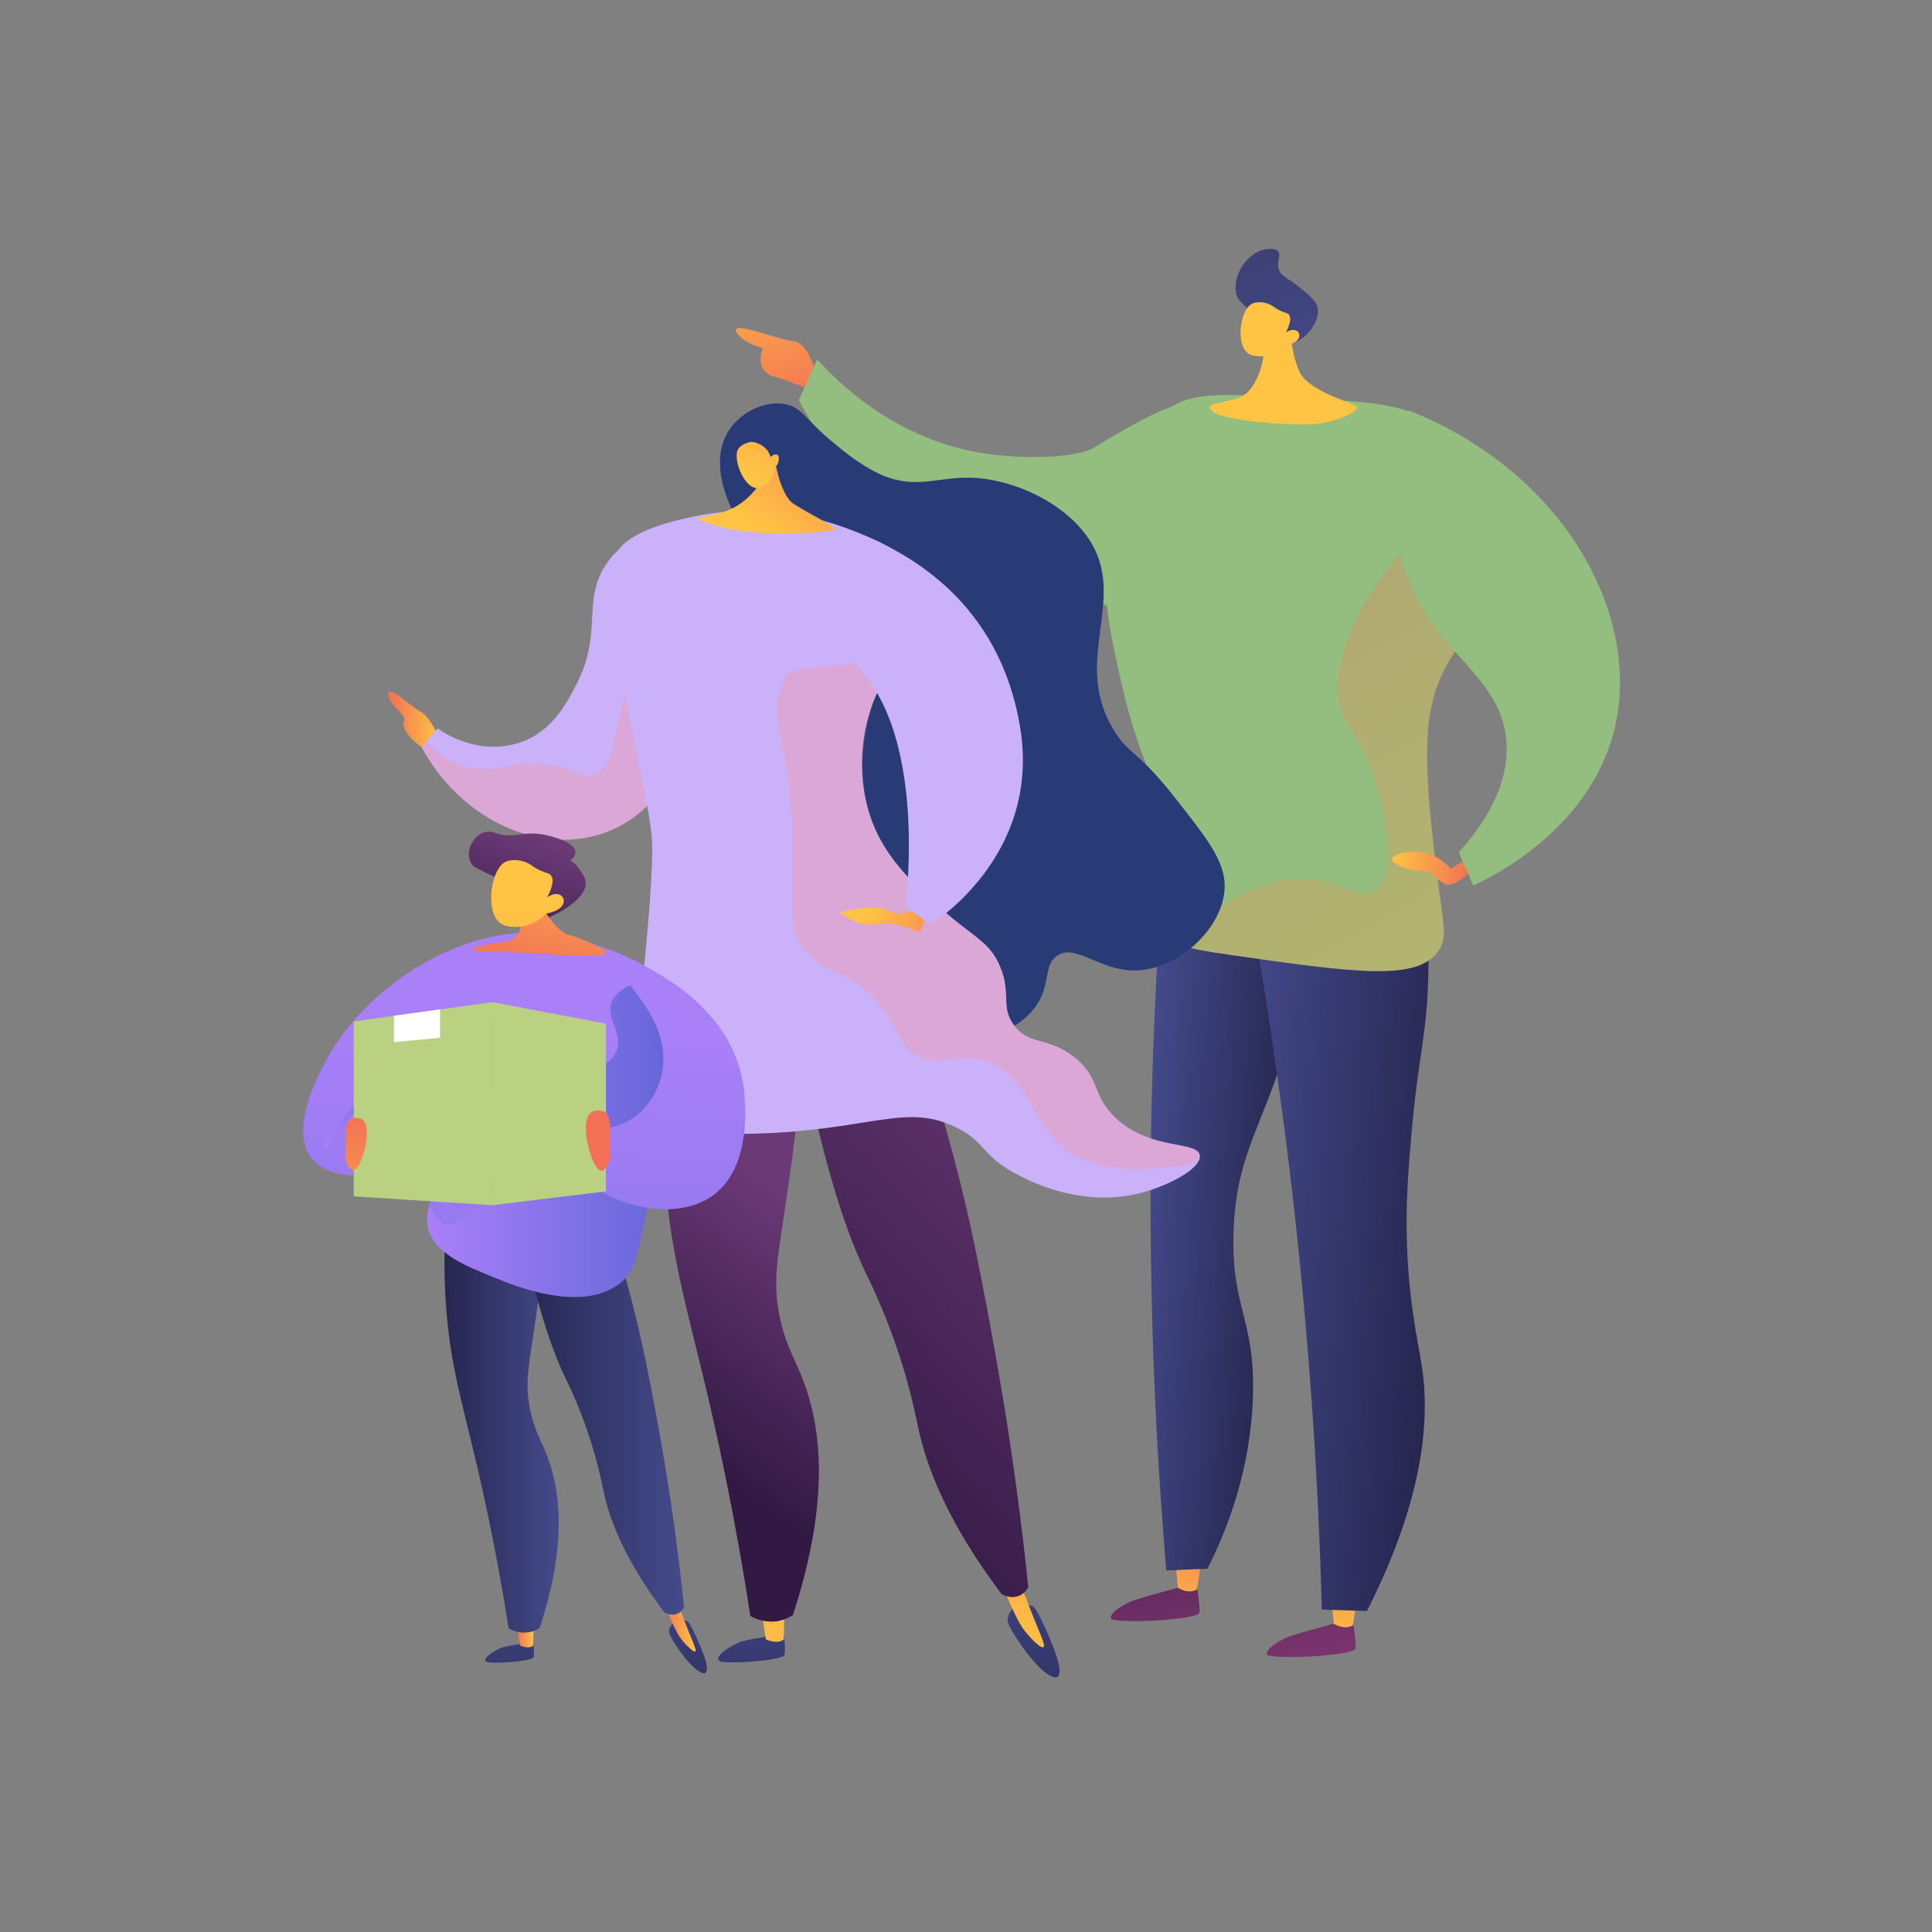
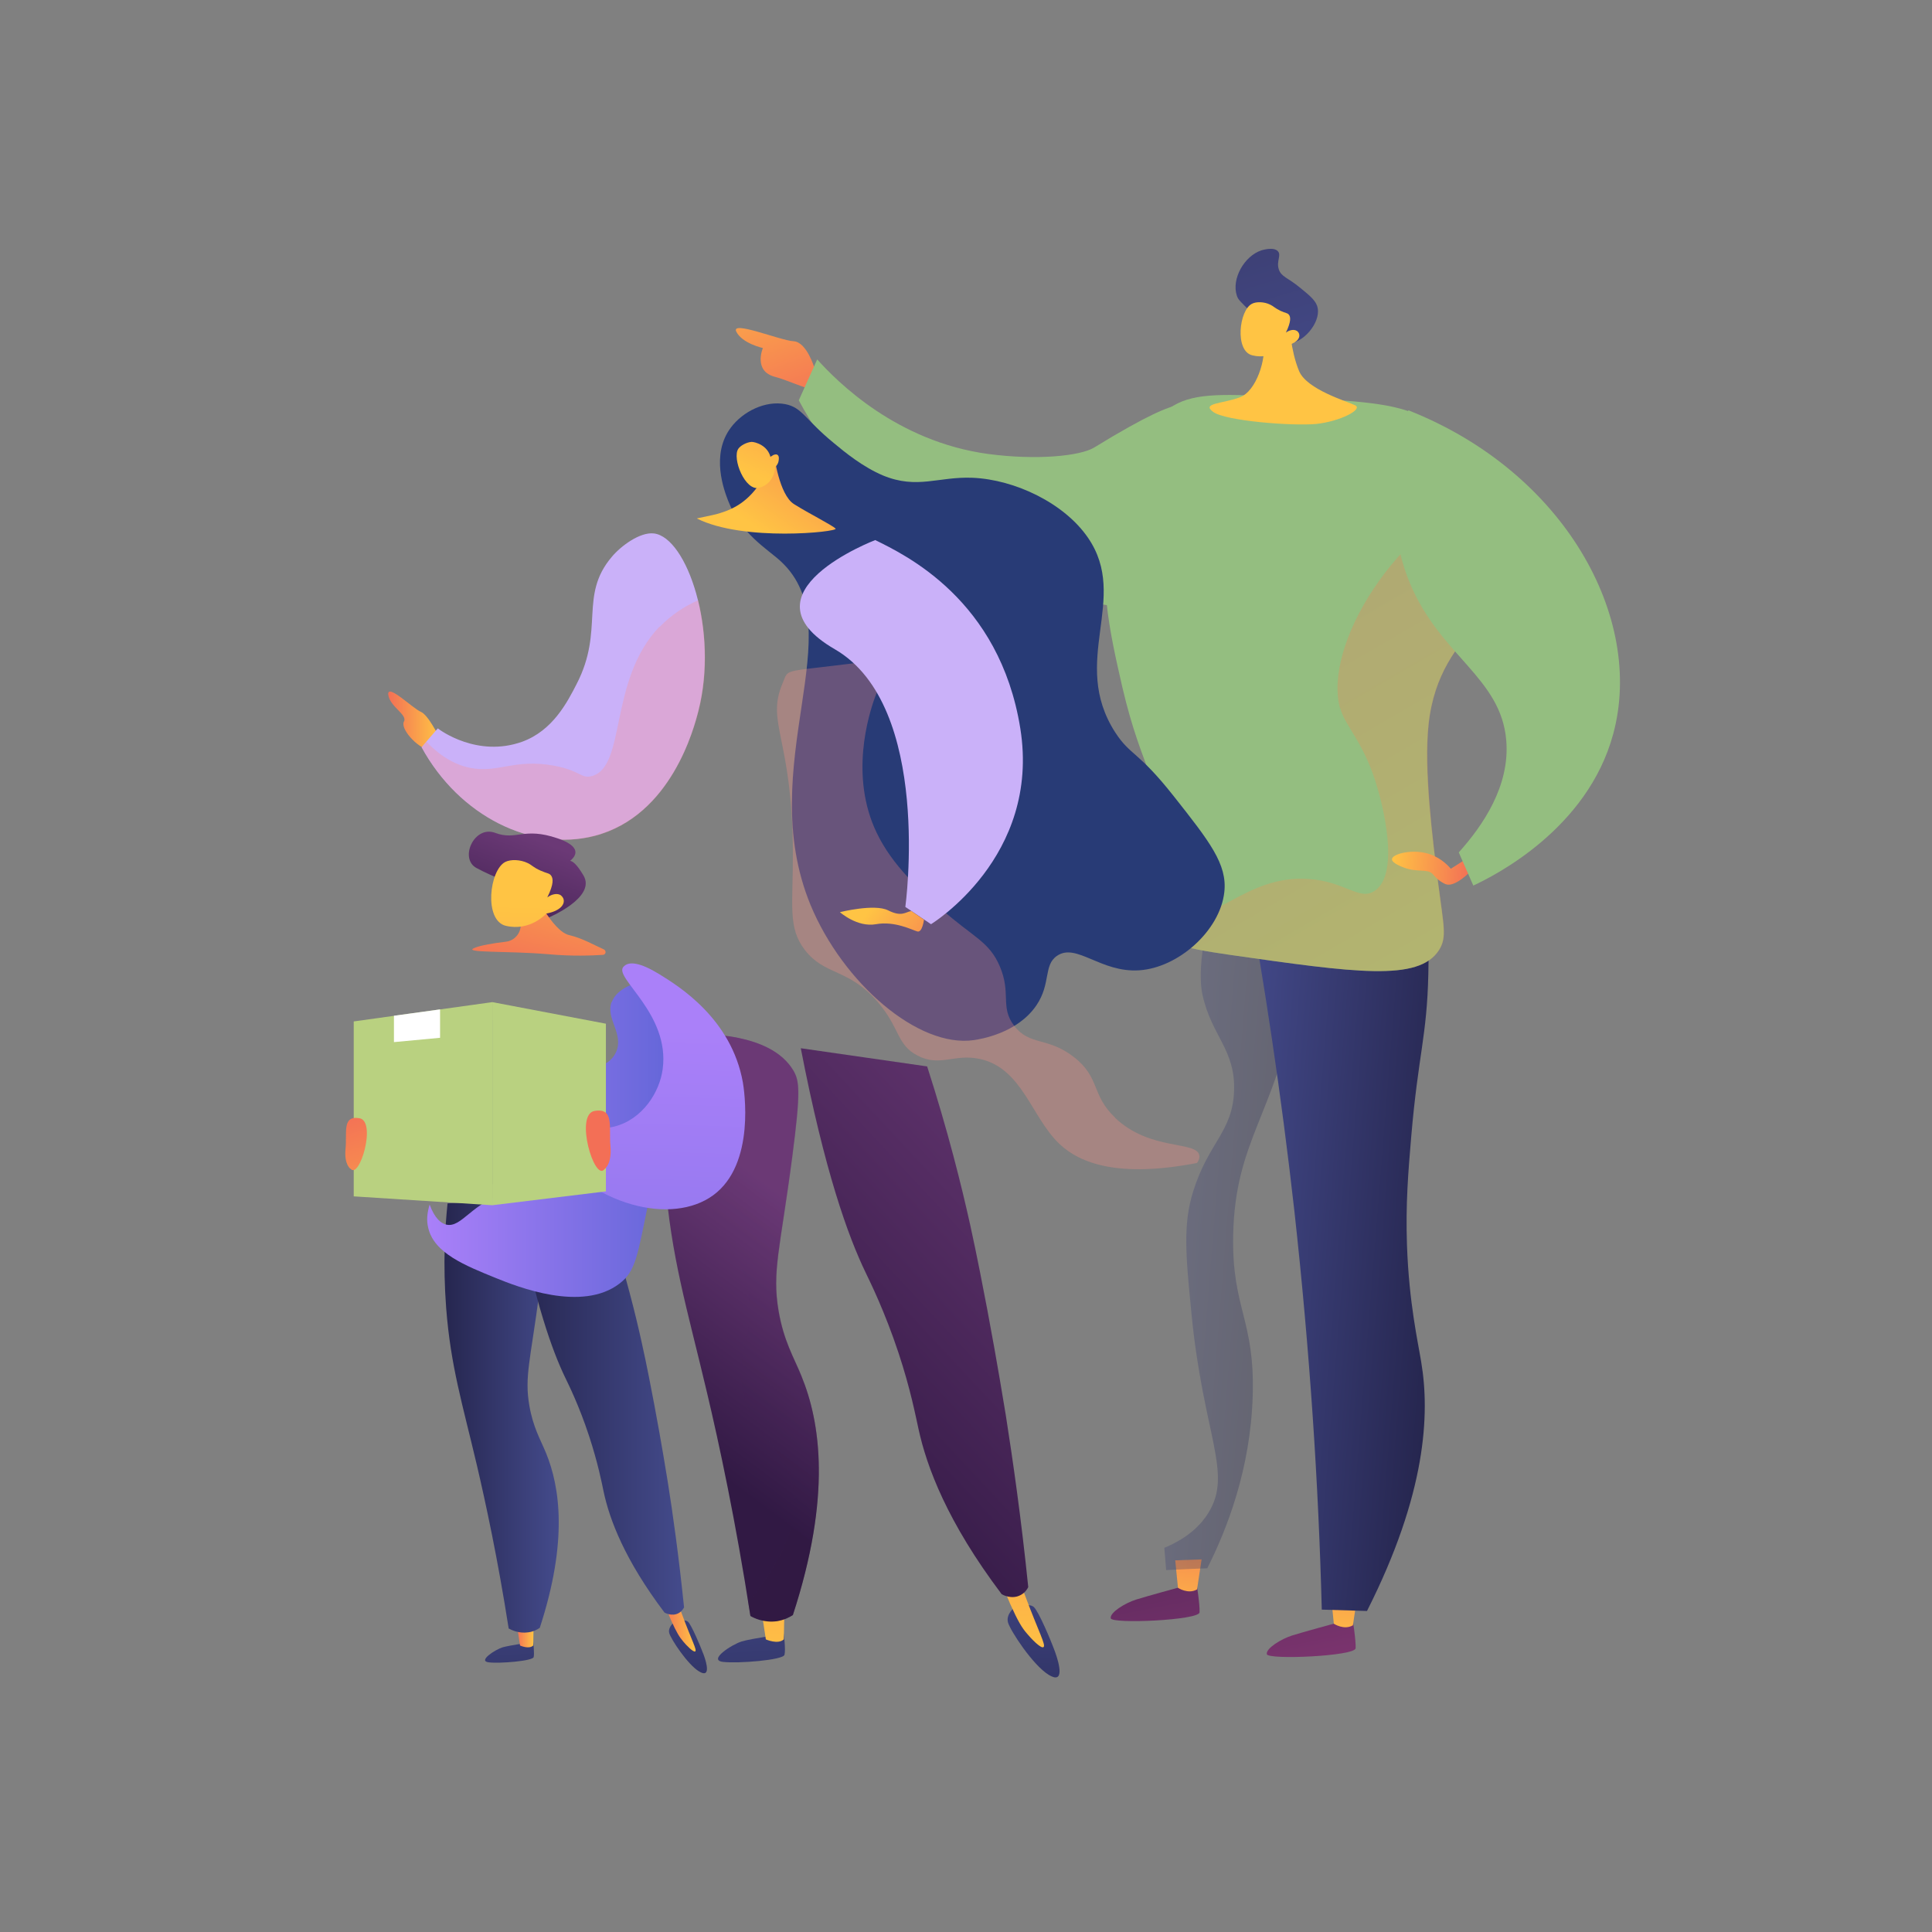
<svg xmlns="http://www.w3.org/2000/svg" xmlns:xlink="http://www.w3.org/1999/xlink" version="1.1" viewBox="0 0 850.4 850.4">
  <rect x="0" y="0" width="850.4" height="850.4" fill="#808080" stroke="none" />
  <defs>
    <style>
      .cls-1, .cls-2 {
        fill: #ff9085;
      }

      .cls-3 {
        fill: #cab1f9;
      }

      .cls-4, .cls-2, .cls-5, .cls-6, .cls-7, .cls-8 {
        mix-blend-mode: multiply;
      }

      .cls-4, .cls-2, .cls-5, .cls-6, .cls-8 {
        opacity: .3;
      }

      .cls-9 {
        fill: url(#linear-gradient-8);
      }

      .cls-10 {
        fill: url(#linear-gradient-5);
      }

      .cls-11 {
        fill: url(#linear-gradient-6);
      }

      .cls-12 {
        fill: url(#linear-gradient-4);
      }

      .cls-13 {
        fill: url(#linear-gradient-3);
      }

      .cls-14 {
        fill: url(#linear-gradient-2);
      }

      .cls-15 {
        fill: #94be80;
      }

      .cls-16 {
        fill: url(#linear-gradient);
      }

      .cls-17 {
        isolation: isolate;
      }

      .cls-18 {
        fill: #fff;
        mix-blend-mode: soft-light;
      }

      .cls-5 {
        fill: url(#linear-gradient-7);
      }

      .cls-6 {
        fill: url(#linear-gradient-9);
      }

      .cls-19 {
        fill: url(#linear-gradient-43);
      }

      .cls-20 {
        fill: url(#linear-gradient-40);
      }

      .cls-21 {
        fill: url(#linear-gradient-41);
      }

      .cls-22 {
        fill: url(#linear-gradient-42);
      }

      .cls-23 {
        fill: url(#linear-gradient-44);
      }

      .cls-24 {
        fill: url(#linear-gradient-10);
      }

      .cls-25 {
        fill: url(#linear-gradient-11);
      }

      .cls-26 {
        fill: url(#linear-gradient-12);
      }

      .cls-27 {
        fill: url(#linear-gradient-13);
      }

      .cls-28 {
        fill: url(#linear-gradient-19);
      }

      .cls-29 {
        fill: url(#linear-gradient-14);
      }

      .cls-30 {
        fill: url(#linear-gradient-20);
      }

      .cls-31 {
        fill: url(#linear-gradient-22);
      }

      .cls-32 {
        fill: url(#linear-gradient-23);
      }

      .cls-33 {
        fill: url(#linear-gradient-28);
      }

      .cls-34 {
        fill: url(#linear-gradient-25);
      }

      .cls-35 {
        fill: url(#linear-gradient-32);
      }

      .cls-36 {
        fill: url(#linear-gradient-31);
      }

      .cls-37 {
        fill: url(#linear-gradient-33);
      }

      .cls-38 {
        fill: url(#linear-gradient-30);
      }

      .cls-39 {
        fill: url(#linear-gradient-15);
      }

      .cls-40 {
        fill: url(#linear-gradient-16);
      }

      .cls-41 {
        fill: url(#linear-gradient-17);
      }

      .cls-42 {
        fill: url(#linear-gradient-18);
      }

      .cls-43 {
        fill: url(#linear-gradient-35);
      }

      .cls-44 {
        fill: url(#linear-gradient-34);
      }

      .cls-45 {
        fill: url(#linear-gradient-36);
      }

      .cls-46 {
        fill: url(#linear-gradient-38);
      }

      .cls-47 {
        fill: url(#linear-gradient-27);
      }

      .cls-48 {
        fill: url(#linear-gradient-24);
      }

      .cls-49 {
        fill: url(#linear-gradient-26);
      }

      .cls-50 {
        fill: url(#linear-gradient-29);
      }

      .cls-51 {
        fill: url(#linear-gradient-37);
      }

      .cls-52 {
        fill: #b9d180;
      }

      .cls-53 {
        fill: #283b76;
      }

      .cls-7 {
        fill: url(#linear-gradient-39);
        opacity: .2;
      }

      .cls-8 {
        fill: url(#linear-gradient-21);
      }
    </style>
    <linearGradient id="linear-gradient" x1="2366" y1="104.3" x2="2337.5" y2="183.7" gradientTransform="translate(2690.1) rotate(-180) scale(1 -1)" gradientUnits="userSpaceOnUse">
      <stop offset="0" stop-color="#ffc444" />
      <stop offset="1" stop-color="#f36f56" />
    </linearGradient>
    <linearGradient id="linear-gradient-2" x1="-2596.9" y1="625.8" x2="-2547.3" y2="804.8" gradientTransform="translate(3124.6 175.2) rotate(4.6)" gradientUnits="userSpaceOnUse">
      <stop offset="0" stop-color="#311944" />
      <stop offset="1" stop-color="#893976" />
    </linearGradient>
    <linearGradient id="linear-gradient-3" x1="-2552.7" y1="752.3" x2="-2552" y2="692" gradientTransform="translate(3124.6 175.2) rotate(4.6)" xlink:href="#linear-gradient" />
    <linearGradient id="linear-gradient-4" x1="-2534.8" y1="608.6" x2="-2485.2" y2="787.6" xlink:href="#linear-gradient-2" />
    <linearGradient id="linear-gradient-5" x1="-2482.9" y1="753.2" x2="-2482.2" y2="692.8" gradientTransform="translate(3124.6 175.2) rotate(4.6)" xlink:href="#linear-gradient" />
    <linearGradient id="linear-gradient-6" x1="-2587.6" y1="558.2" x2="-2523.3" y2="558.2" gradientTransform="translate(3124.6 175.2) rotate(4.6)" gradientUnits="userSpaceOnUse">
      <stop offset="0" stop-color="#444b8c" />
      <stop offset="1" stop-color="#26264f" />
    </linearGradient>
    <linearGradient id="linear-gradient-7" x1="-2587.6" x2="-2523.3" xlink:href="#linear-gradient-6" />
    <linearGradient id="linear-gradient-8" x1="-2551.3" y1="567.4" x2="-2453.7" y2="567.4" xlink:href="#linear-gradient-6" />
    <linearGradient id="linear-gradient-9" x1="-2355.2" y1="578.9" x2="-2572.9" y2="266.3" gradientTransform="translate(3124.6 175.2) rotate(4.6)" xlink:href="#linear-gradient" />
    <linearGradient id="linear-gradient-10" x1="-2487.8" y1="405.5" x2="-2452.6" y2="405.5" gradientTransform="translate(3124.6 175.2) rotate(4.6)" xlink:href="#linear-gradient" />
    <linearGradient id="linear-gradient-11" x1="-4351.5" y1="1803.9" x2="-4337.2" y2="1583.9" gradientTransform="translate(5356 1203.3) rotate(38.8)" xlink:href="#linear-gradient" />
    <linearGradient id="linear-gradient-12" x1="-2538.7" y1="210.7" x2="-2564.7" y2="144.6" gradientTransform="translate(3124.6 175.2) rotate(4.6)" gradientUnits="userSpaceOnUse">
      <stop offset="0" stop-color="#444b8c" />
      <stop offset="1" stop-color="#3e4177" />
    </linearGradient>
    <linearGradient id="linear-gradient-13" x1="-4378.1" y1="1802.2" x2="-4363.8" y2="1582.2" gradientTransform="translate(5356 1203.3) rotate(38.8)" xlink:href="#linear-gradient" />
    <linearGradient id="linear-gradient-14" x1="2496.6" y1="317.4" x2="2519.3" y2="317.4" xlink:href="#linear-gradient" />
    <linearGradient id="linear-gradient-15" x1="2427.7" y1="675.4" x2="2434.5" y2="798.8" gradientTransform="translate(-2099.8)" xlink:href="#linear-gradient-6" />
    <linearGradient id="linear-gradient-16" x1="2440.6" y1="736.2" x2="2437" y2="569.7" gradientTransform="translate(-2099.8)" xlink:href="#linear-gradient" />
    <linearGradient id="linear-gradient-17" x1="2551.7" y1="668.5" x2="2558.5" y2="791.9" gradientTransform="translate(-2099.8)" xlink:href="#linear-gradient-6" />
    <linearGradient id="linear-gradient-18" x1="2549.8" y1="733.8" x2="2546.2" y2="567.3" gradientTransform="translate(-2099.8)" xlink:href="#linear-gradient" />
    <linearGradient id="linear-gradient-19" x1="2387.7" y1="628" x2="2456.9" y2="535.1" gradientTransform="translate(-2099.8)" gradientUnits="userSpaceOnUse">
      <stop offset="0" stop-color="#311944" />
      <stop offset="1" stop-color="#6b3976" />
    </linearGradient>
    <linearGradient id="linear-gradient-20" x1="2439.1" y1="639.5" x2="2601.1" y2="488.4" xlink:href="#linear-gradient-19" />
    <linearGradient id="linear-gradient-21" x1="2396.5" y1="634.5" x2="2465.7" y2="541.7" xlink:href="#linear-gradient-19" />
    <linearGradient id="linear-gradient-22" x1="2434.7" y1="233.7" x2="2477" y2="172.3" gradientTransform="translate(-2099.8)" xlink:href="#linear-gradient" />
    <linearGradient id="linear-gradient-23" x1="2894.3" y1="992.1" x2="2961.2" y2="951.8" gradientTransform="translate(-2608.1 1060.8) rotate(-35.1)" xlink:href="#linear-gradient" />
    <linearGradient id="linear-gradient-24" x1="2483.1" y1="399.5" x2="2519.8" y2="426.4" gradientTransform="translate(-2099.8)" xlink:href="#linear-gradient" />
    <linearGradient id="linear-gradient-25" x1="2475.6" y1="426.9" x2="2453.1" y2="369.8" gradientTransform="translate(2690.1) rotate(-180) scale(1 -1)" xlink:href="#linear-gradient-19" />
    <linearGradient id="linear-gradient-26" x1="-3836.5" y1="690.6" x2="-3831.5" y2="780.8" gradientTransform="translate(4058.7)" xlink:href="#linear-gradient-6" />
    <linearGradient id="linear-gradient-27" x1="2455.2" y1="719.5" x2="2462.7" y2="719.5" xlink:href="#linear-gradient" />
    <linearGradient id="linear-gradient-28" x1="-3758.1" y1="685.5" x2="-3753.1" y2="775.7" gradientTransform="translate(4058.7)" xlink:href="#linear-gradient-6" />
    <linearGradient id="linear-gradient-29" x1="2383.9" y1="714.9" x2="2398.8" y2="714.9" xlink:href="#linear-gradient" />
    <linearGradient id="linear-gradient-30" x1="2444.1" y1="624" x2="2494.4" y2="624" gradientTransform="translate(2690.1) rotate(-180) scale(1 -1)" xlink:href="#linear-gradient-6" />
    <linearGradient id="linear-gradient-31" x1="2389" y1="622.5" x2="2462.2" y2="622.5" gradientTransform="translate(2690.1) rotate(-180) scale(1 -1)" xlink:href="#linear-gradient-6" />
    <linearGradient id="linear-gradient-32" x1="2589.3" y1="447.4" x2="2578.7" y2="785.9" gradientTransform="translate(-2368.4)" gradientUnits="userSpaceOnUse">
      <stop offset="0" stop-color="#aa80f9" />
      <stop offset="1" stop-color="#6165d7" />
    </linearGradient>
    <linearGradient id="linear-gradient-33" x1="2511.2" y1="490.8" x2="2542.7" y2="490.8" xlink:href="#linear-gradient-32" />
    <linearGradient id="linear-gradient-34" x1="2556.3" y1="501" x2="2668.2" y2="501" xlink:href="#linear-gradient-32" />
    <linearGradient id="linear-gradient-35" x1="2168.9" y1="-295.1" x2="2160" y2="-219.6" gradientTransform="translate(-1937.1 412.3) rotate(6.3)" xlink:href="#linear-gradient" />
    <linearGradient id="linear-gradient-36" x1="2458" y1="398.7" x2="2462.2" y2="571.2" xlink:href="#linear-gradient" />
    <linearGradient id="linear-gradient-37" x1="2515.4" y1="485.7" x2="2445.7" y2="484.5" gradientTransform="translate(2690.1) rotate(-180) scale(1 -1)" xlink:href="#linear-gradient-6" />
    <linearGradient id="linear-gradient-38" x1="2486.4" y1="465.6" x2="2481.5" y2="621.8" gradientTransform="translate(2690.1) rotate(-180) scale(1 -1)" xlink:href="#linear-gradient-6" />
    <linearGradient id="linear-gradient-39" x1="2453.8" y1="484.7" x2="2506.3" y2="484.7" gradientTransform="translate(2690.1) rotate(-180) scale(1 -1)" xlink:href="#linear-gradient-6" />
    <linearGradient id="linear-gradient-40" x1="778.6" y1="580.4" x2="871.6" y2="449.5" gradientTransform="translate(1078.5) rotate(-180) scale(1 -1)" xlink:href="#linear-gradient" />
    <linearGradient id="linear-gradient-41" x1="2652.9" y1="452.1" x2="2642.6" y2="779.6" xlink:href="#linear-gradient-32" />
    <linearGradient id="linear-gradient-42" x1="2477.2" y1="574.9" x2="2570.3" y2="444" gradientTransform="translate(-2368.4)" xlink:href="#linear-gradient" />
    <linearGradient id="linear-gradient-43" x1="2452.2" y1="595.9" x2="2430.6" y2="515.8" xlink:href="#linear-gradient" />
    <linearGradient id="linear-gradient-44" x1="423.1" y1="568.8" x2="401.5" y2="488.7" gradientTransform="translate(-248.7)" xlink:href="#linear-gradient" />
  </defs>
  <g class="cls-17">
    <g id="Laag_1">
      <g>
        <g>
          <path class="cls-16" d="M358.5,162s-3.4-11.5-9.2-11.8c-5.8-.3-27.8-9.4-25.2-4.2,2.6,5.2,11.7,7.2,11.7,7.2,0,0-4.4,10.2,5.4,12.7,9.8,2.5,30.5,14.4,17.3-3.9Z" />
          <path class="cls-15" d="M359.7,158.2c-2.7,6-5.4,12-8.1,18,5.5,10.3,14.4,24.4,28.3,38.5,6.1,6.2,24.9,24.4,53.7,36.8,39.2,16.8,107.4,27.4,122.4.2,13.4-24.2-21.7-67.4-28.1-75.2-9.4,6.4,1.1-8.6-46.3,20.5-6.1,3.7-25.1,5.7-46.8,2.8-40.1-5.5-66.2-31.7-75.1-41.6Z" />
          <path class="cls-14" d="M526.6,696.5s1.6,9.7,1.4,13.2c-.2,3.5-38.7,5.2-39.1,2.6-.4-2.6,6.4-6.7,11.1-8.2,4.8-1.5,18.7-5.3,18.7-5.3l7.9-2.3Z" />
          <path class="cls-13" d="M517.3,686.8l1.2,12.1s4.5,3,8.4.7l2-13.2-11.6.4Z" />
          <path class="cls-12" d="M595.3,712.3s1.6,9.7,1.4,13.2c-.2,3.5-38.7,5.2-39.1,2.6-.4-2.6,6.4-6.7,11.1-8.2,4.8-1.5,18.7-5.3,18.7-5.3l7.9-2.3Z" />
          <path class="cls-10" d="M585.9,702.6l1.2,12.1s4.5,3,8.4.7l2-13.2-11.6.4Z" />
-           <path class="cls-11" d="M524.3,370.6c-4.4,9-8.9,18-13.3,27.1-3.6,51.5-5.4,107.4-4.2,167.3.8,44.5,3.2,86.7,6.6,126.3,6-.3,12.1-.6,18.1-.8,8.7-17.3,19-43.5,20-75.9,1-33.8-9.2-38.2-8.6-70.6.8-41.9,18.4-53.1,27.8-103.5,3.6-19.3,6-44.4,3.1-75-16.5,1.7-33,3.4-49.4,5.2Z" />
          <path class="cls-5" d="M573.7,365.4c-8.9.9-17.8,1.9-26.7,2.8-16,27.9-20.5,56.9-17.7,69.7,4,18.2,14.5,24,13.9,42.2-.6,18-11.2,22.7-17.9,44-4.7,14.7-3.4,28.3-.8,54.7,5.3,53.3,18.2,69.6,7.4,87.1-3.1,5-8.6,10.9-19.4,15.4.3,3.3.5,6.6.8,9.8,6-.3,12.1-.6,18.1-.8,8.7-17.3,19-43.5,20-75.9,1-33.8-9.2-38.2-8.6-70.6.8-41.9,18.4-53.1,27.8-103.5,3.6-19.3,6-44.4,3.1-75Z" />
          <path class="cls-9" d="M548.2,386.8c8.3,45.5,15.7,94.3,21.5,145.9,6.9,62.4,10.7,121.2,12.1,175.8,6.6.2,13.2.4,19.9.6,26.1-51.6,27.7-86.6,23.9-109.4-1.4-8.8-5.4-26-6.3-51.7-.6-17.9.5-31.6,1.9-48,3.1-36,6.9-43.8,7.5-71.3.5-25.8.6-38.9-6.8-46.5-19.4-20.1-69.9,2.8-73.8,4.5Z" />
          <path class="cls-15" d="M505.9,406.8c-6.3-10.5,1.6-20.7,3.4-40.6,2.1-22.6-6.6-26.4-15.3-63.8-5.7-24.9-11.2-48.8-4.7-76.8,3.1-13.4,8.5-36.2,27.3-47.1,9.7-5.7,23-5.1,49.1-3.7,32.3,1.7,48.5,2.5,60.5,8.9,1.8.9,38.4,20.9,40.9,53.4,2.6,33.1-33.5,37.5-38.3,81.6-2.2,19.8,1.7,50.3,4.2,70,2.4,19,4,23.8.3,29.6-9,13.8-36.6,9.9-91.9,2-21.7-3.1-31-5.6-35.7-13.4Z" />
          <path class="cls-6" d="M589.9,311.6c2.3,8.6,10.7,15,16.6,35.9,1.3,4.5,10.3,36.7-1.4,44.6-6.7,4.6-12.8-4.1-29.1-5.2-28.3-2-41.8,21.9-60.4,15.4-3.2-1.1-7.5-3.5-11.7-9.1-.8,5-.7,9.3,1.9,13.7,4.7,7.9,14.1,10.3,35.7,13.4,55.2,7.9,82.9,11.8,91.9-2,3.7-5.7,2.1-10.6-.3-29.6-2.5-19.8-6.3-50.2-4.2-70,4.8-44.1,40.8-48.6,38.3-81.6-.7-8.8-3.9-16.7-8.3-23.6-45.7,18.5-76.4,71.1-69.1,98.1Z" />
          <path class="cls-24" d="M647.7,376.6l-9.1,5.8c-1.6-1.9-5.4-5.7-11.4-7-6.7-1.5-14.4.6-14.5,2.8-.1,1.7,4.5,3.4,5.3,3.7,5.8,2.2,10.2.4,12.5,2.7.8.8,1.9,2.4,4.3,3.8.6.4,1.3.7,1.6.8,3.9,1.5,10.6-5.3,11.1-5.9l.2-6.8Z" />
          <path class="cls-15" d="M620.6,256.7c-6.6-15.8-11.2-40.1-.7-76.1,68.8,27.1,104,91.4,90.2,142.4-11.3,42-52.4,62.5-61.6,66.8-2.1-4.9-4.3-9.7-6.4-14.6,10.6-11.8,22.6-29.3,20.9-49.3-2.3-27.7-29-37.1-42.4-69.2Z" />
          <path class="cls-25" d="M567.5,142.2s.5,12,4.3,21.1c3.4,8.2,21.1,13.3,24.7,15.1,3.6,1.8-6.7,7.1-17.1,8.2-10.4,1-40.1-1.3-45.4-5.3-5.4-3.9,4.3-3.6,11.7-6.4,7.4-2.7,11.7-17.2,10.4-23.8-1.3-6.6,11.4-8.9,11.4-8.9Z" />
          <path class="cls-26" d="M551.1,137.8c-5.4-5.3-6.1-5.9-6.7-7.7-2.4-7.4,3.3-17.4,10.8-19.9.4-.1,5.4-1.7,7.3.4,1.6,1.8-.8,4.4.4,8,1.1,3.3,4,3.6,9.3,8,4.4,3.6,7.2,5.8,7.8,9,1.3,6.5-6.6,15.9-13.5,15.6-2.5,0-3.2-1.4-15.4-13.3Z" />
          <path class="cls-27" d="M565.7,152.1s-5.7,6.5-14.5,4.3c-7.8-1.9-5.8-19.9-.1-22.7,1.9-1,5.4-.9,8,.4,1.5.7,2,1.5,4.5,2.7,2.3,1.1,3.1.9,3.7,1.7.8.9,1.1,3-1.3,7.9,1.8-1.3,3.7-1.5,4.9-.7.2.1.7.6.9,1.2.7,2.2-1.6,4.5-6,5.2Z" />
        </g>
        <g>
          <path class="cls-29" d="M193.3,324.5s-4.8-9.9-8.1-11.2c-3.3-1.3-14.9-12.8-14.3-7.5.7,5.3,8.6,8.8,6.9,11.8-1.7,3,5.5,11.4,11.4,12.7,6,1.2,4.1-5.8,4.1-5.8Z" />
          <g>
            <path class="cls-39" d="M345,719.3s.9,6.8.3,9.1c-.6,2.3-20.4,3.9-27.1,3.1-6.7-.8,4-7.7,8.3-9,4.3-1.3,18.6-3.3,18.6-3.3Z" />
            <path class="cls-40" d="M335,707.9l2.1,13.7s5.3,2.4,7.9,0l.3-14.3-10.3.6Z" />
            <path class="cls-41" d="M446.8,707.3s-4.2,3.1-3.1,6.9c1.1,3.7,10.9,18.7,17.9,23,7,4.3,4.8-4.6,2.8-10.1-2-5.5-7.2-17.7-9.3-19.7-2-2-8.3,0-8.3,0Z" />
            <path class="cls-42" d="M439.2,692.3c2,5.7,4,10.3,5.5,13.8,3.4,7.6,5.2,10.5,7.3,12.9,1.8,2.2,6.2,6.8,7.3,6,1.2-.8-2-6.4-8.1-22.7-.9-2.4-3.7-9.9-3.7-9.9h-8.4Z" />
            <path class="cls-28" d="M293.5,455.4c-1.5,14.2-2.8,36.4-.8,63.2,2.7,35,9.7,57.1,18.5,94.4,5.4,22.8,12.6,56.3,19.1,98.3,1.5.9,6,3.1,11.7,2.3,3.2-.5,5.6-1.8,7-2.7,17.1-52.4,12.1-84.8,3.8-105.1-3.5-8.6-7.8-15.4-10.1-28.7-3-17.5.7-27.3,6-67.9,3.8-28.9,3.1-33.4.6-37.8-10.1-17.4-41-17-56-16Z" />
            <path class="cls-30" d="M352.5,461.5c10.5,54.2,20.8,82.7,28.6,98.8,1.9,4,8.3,16.8,14.4,35.2,5.4,16.3,7.6,28.2,8.8,33.5,3.6,16.6,12.6,40.9,36.6,72.7.3.2,4.4,2.5,8.3.4,2-1,3-2.7,3.4-3.5-3.1-30.4-6.8-56-9.9-75.8-.7-4.1-3.6-22.3-8.1-46.2-1.8-9.4-4.4-23.1-7.5-37.2-3.9-17.6-9.8-41.4-19-70-18.5-2.7-37.1-5.3-55.6-8Z" />
            <path class="cls-3" d="M185.6,328.9c2.4-2.8,4.7-5.6,7.1-8.3,1.1.9,17.5,12.9,37.1,5.9,13.5-4.9,19.9-17.4,24-25.4,12.4-24,.9-38.8,15.5-56,4-4.8,12.4-11,18.5-10.3,14.6,1.7,28.6,42.9,19.6,78.1-1.8,7.1-11.8,46.2-45.7,55-27.3,7.1-59.5-8.4-76.2-39.1Z" />
            <path class="cls-53" d="M343.6,247c-6-5.5-17.4-11.9-23.1-26.6-1.7-4.4-7.8-20.2,1.2-32.2,5.3-7.1,15.2-12,24-10.3,7.5,1.5,8.6,6.7,21.3,17.1,4.9,4.1,12.9,10.6,21.7,14.3,15.1,6.2,24.2.4,39.4,1,18.7.8,40.4,11.2,50.8,26.4,18.5,26.9-8.3,54.2,12,85.7,6.7,10.3,9.9,8,25.7,28,15.8,20,23.7,30,22.3,42.3-1.9,17-20.3,33.3-37.5,34.4-16.9,1.1-27.6-12.2-36.1-6.4-6.1,4.1-2.6,12.2-9.1,21.8-8.4,12.4-24.8,14.9-27.4,15.3-24.6,3.7-57.8-25.2-72-59.4-25.4-61.7,19.2-121.4-13.1-151.3Z" />
            <path class="cls-8" d="M352.9,605.8c-3.5-8.6-7.8-15.4-10.1-28.7-3-17.5.7-27.3,6-67.9,3.8-28.9,3.1-33.4.6-37.8-5.5-9.4-17.1-13.6-29-15.3.2.6.3,1.2.4,1.8,6.2,28.5-17.6,45.8-6.8,77.1,5.3,15.4,13.7,19,15.7,36.9,1.8,16.8-4.8,20.3-3.4,35.5,2.1,22.8,18.3,28.3,22.5,45.7,2.7,11.3.4,27.9-19.5,51.9.3,2.1.7,4.1,1,6.2,1.5.9,6,3.1,11.7,2.3,3.2-.5,5.6-1.8,7-2.7,17.1-52.4,12.1-84.8,3.8-105.1Z" />
            <path class="cls-2" d="M290.3,275.8c-22.6,23.6-14.5,61.7-29.8,65.8-4.7,1.3-4.9-2.4-16.8-4.6-17.4-3.1-24.5,3.4-36.7,1-5.1-1-11.9-3.8-19.3-11.5-.7.8-1.4,1.6-2.1,2.4,16.7,30.7,48.9,46.1,76.2,39.1,33.8-8.8,43.8-47.9,45.7-55,4.2-16.5,3.4-34.4-.2-48.8-5.6,2.5-11.6,6.2-16.9,11.7Z" />
-             <path class="cls-3" d="M271.6,242.9c1.6-2.4,6.6-9.2,27.8-14.2,7.6-1.8,19.8-4.5,35.4-3.9,2.6,0,11,.5,20.1,2.5,19.4,4.2,58,18.9,59.3,39,1,14.3-18.2,15.3-29,40.7-7.9,18.5-7.8,41.6.8,59.6,6.9,14.4,19.1,25.3,28.4,33.5,13.9,12.3,21.1,14.2,25.8,25.3,5.1,12,0,17.9,6.3,26.1,6.8,8.8,14.7,4.7,26.2,13.7,11.8,9.2,7.6,16.7,18.3,26.8,15.5,14.7,36.2,9.9,37.1,16.6.8,5.7-13.8,13.4-26.3,16.6-24.6,6.2-46.1-4.2-52.5-7.4-17.7-8.9-14.6-14.6-28.1-21.4-22.6-11.3-38,1.3-89.5,2.6-27.9.7-42,.9-49.7-8.6-7.1-8.6-3.3-18.1.9-58.8,0,0,0,0,0,0,1.4-13.6,4.2-42.1,4.2-58.3,0-9.6-3.3-25.3-10-56.6-.4-1.8-4-18.8-6.9-41.4-2.6-20.4-2.2-26.6,1.4-32.3Z" />
            <g class="cls-4">
              <path class="cls-1" d="M490.9,492c-10.7-10.1-6.5-17.7-18.3-26.8-11.5-8.9-19.4-4.8-26.2-13.7-6.3-8.2-1.2-14.1-6.3-26.1-4.7-11.1-11.9-12.9-25.8-25.3-9.3-8.2-21.5-19.1-28.4-33.5-12-25-3.6-51.8-.8-59.6,9.1-25.1,27.5-38.4,34.2-42.7-.6-.7-31.8,27-32.6,26.2-43.9,6-39.1,2.9-42.3,10.4-7.3,17.4,4.3,23.8,4.6,73.9.1,23.9-2.4,33.4,5.3,43.4,8.9,11.4,19.1,7.9,32,22.8,9.9,11.5,8.3,18.8,17.5,23.6,9.9,5.2,16.2-.9,27.4,1.5,18.7,4,22.7,25.5,35,37.3,9.3,8.9,26.6,15.1,60.7,8.5.8-1.1,1.2-2.3,1-3.3-1-6.6-21.6-1.8-37.1-16.6Z" />
            </g>
            <path class="cls-31" d="M340.7,200.1s2.2,17.7,8.8,21.8c6.5,4.1,17.1,9.4,18.3,10.8,1.2,1.4-40.5,5.9-61.1-4.5h0c6.8-1.4,8.7-1.9,8.7-1.9,1.8-.5,5.3-1.5,8.7-3.5,2.3-1.3,6.1-4,9.6-8.9v-9.8c0,0,7.1-4,7.1-4Z" />
            <path class="cls-32" d="M341.2,205.6s-.1,7.2-7,9.1c-6.2,1.7-12.1-13-9.2-17.2,1-1.4,3.5-2.8,5.8-3,1.6,0,7.2,1.5,8.4,6.9,1-1.2,2.3-1.7,3-1.2.9.5.6,2.3.5,2.7-.2,1.4-1.1,2.3-1.5,2.7Z" />
            <path class="cls-3" d="M385.2,237.7c13.2,6.5,54.8,26.2,63.9,82.9,9.1,56.7-39.3,86.2-39.3,86.2l-11.3-7.6s12.1-88.4-31-113.4c-43.1-24.9,17.8-48.1,17.8-48.1Z" />
            <path class="cls-48" d="M401.1,401c-2.7.5-4.2,2.7-10.2-.3-6-3-21.2.8-21.2.8,0,0,7.6,6.8,15.9,5.3,8.3-1.5,16,2.6,18.2,3.2,2.2.6,2.9-5.2,2.9-5.2l-5.6-3.8Z" />
          </g>
        </g>
        <g>
          <g>
            <path class="cls-34" d="M241.2,404s21.5-8.9,15.6-18.7c-5.8-9.8-7.3-5.4-7.3-5.4,0,0,10.8-5.8-4.1-10.9-14.9-5.1-18.1,1.1-27.4-2.4-9.3-3.5-16,11.4-8.2,15.5,7.8,4.2,15.1,6.5,15.1,6.5,0,0,11.3,24.1,16.2,15.4Z" />
            <path class="cls-49" d="M234.7,722.7s.6,5,.2,6.7c-.4,1.7-14.9,2.9-19.8,2.3-4.9-.6,2.9-5.6,6.1-6.6,3.1-.9,13.6-2.4,13.6-2.4Z" />
            <path class="cls-47" d="M227.4,714.3l1.5,10s3.9,1.8,5.8,0l.2-10.5-7.5.4Z" />
            <path class="cls-33" d="M296.9,713.9s-3.1,2.3-2.3,5c.8,2.7,8,13.7,13.1,16.8,5.1,3.1,3.5-3.4,2-7.4-1.5-4-5.3-12.9-6.8-14.4-1.5-1.5-6.1,0-6.1,0Z" />
            <path class="cls-50" d="M291.3,702.9c1.5,4.1,2.9,7.6,4,10.1,2.5,5.6,3.8,7.6,5.4,9.5,1.3,1.6,4.5,4.9,5.3,4.4.9-.6-1.5-4.7-5.9-16.6-.6-1.7-2.7-7.3-2.7-7.3h-6.1Z" />
            <path class="cls-38" d="M197,529.7c-1.1,10.4-2.1,26.6-.6,46.2,2,25.6,7.1,41.8,13.5,69,3.9,16.7,9.2,41.2,14,71.9,1.1.6,4.4,2.3,8.6,1.7,2.4-.3,4.1-1.3,5.1-2,12.5-38.3,8.8-62,2.8-76.8-2.6-6.3-5.7-11.3-7.4-21-2.2-12.8.5-20,4.4-49.7,2.8-21.2,2.3-24.4.4-27.6-7.4-12.7-30-12.4-40.9-11.7Z" />
            <path class="cls-36" d="M227.9,534.1c7.7,39.7,15.2,60.5,20.9,72.3,1.4,2.9,6.1,12.3,10.5,25.7,3.9,11.9,5.6,20.6,6.4,24.5,2.6,12.2,9.2,29.9,26.8,53.2.2.1,3.2,1.8,6.1.3,1.5-.8,2.2-2,2.5-2.6-2.3-22.3-4.9-41-7.2-55.4-.5-3-2.6-16.3-5.9-33.8-1.3-6.8-3.2-16.9-5.5-27.2-2.8-12.8-7.2-30.3-13.9-51.2-13.5-1.9-27.1-3.9-40.6-5.8Z" />
-             <path class="cls-35" d="M191.3,489.2c.5.1,2.6.8,3.5,9.7,2,21.4-9.1,30.1-6.4,41.6,2.6,11.1,16.1,16.5,29.9,22.1,9.2,3.7,37.8,15.2,54.4,2.3,7-5.4,7.8-12,12.7-36.1,12.7-61.3,25.2-67.8,19.9-81.1-9.2-22.8-41.3-31-45.4-32.6-43.5-16.7-94.8,14-115.1,49.4-2.7,4.7-18.6,32.5-7.4,45.7,6.8,8,22.4,9.3,32.6,3.8,13.7-7.3,16.7-25.8,21.2-24.8Z" />
-             <path class="cls-37" d="M143.8,505.4c-.1,0-.3,0-.4,0-.5-.2-.7-.8-.5-1.3.4-.8,9.3-20.1,30.1-27.7.5-.2,1.1,0,1.3.6.2.5,0,1.1-.6,1.3-19.9,7.3-28.9,26.5-29,26.6-.2.4-.5.6-.9.6Z" />
            <path class="cls-44" d="M269.2,441c-2.7,7.5,5.5,13.9,2,22-5.1,11.6-25.2,5.7-32.3,17.2-8.5,13.6,11,36,2.9,43.6-3.7,3.5-7.9-1-18.6,1.5-15.3,3.5-19.9,15.5-26.9,13.7-2.2-.6-4.9-2.6-7.2-8.8-1,3.5-1.5,6.7-.6,10.3,2.6,11.1,16.1,16.5,29.9,22.1,9.2,3.7,37.8,15.2,54.4,2.3,7-5.4,7.8-12,12.7-36.1,12.7-61.3,17.6-66.6,12.2-79.9-2.9-7.2-7.4-13.1-12.2-17.8-10.5,2.3-14.8,6.1-16.2,10Z" />
            <path class="cls-43" d="M229.1,405.9c.7,4.2-2.2,8.1-6.4,8.6-5.1.6-11.3,1.6-14,2.8-5.1,2.2,14.6,1.2,32.4,2.7,11.1,1,19.5.6,24.3.3,1.3-.1,1.6-1.8.4-2.4-4.3-1.9-9.3-4.9-15.3-6.3-7.4-1.8-15.6-19.3-15.6-19.3l-7.1,5.2,1.4,8.4Z" />
            <path class="cls-45" d="M240.5,402.1s-7.1,8-17.9,5.4c-9.7-2.4-7.2-24.5-.2-28.1,2.4-1.2,6.6-1.1,9.9.5,1.9.9,2.4,1.9,5.6,3.3,2.9,1.3,3.8,1.1,4.6,2.1,1,1.2,1.4,3.7-1.6,9.7,2.2-1.6,4.6-1.9,6-.9.2.2.8.7,1.1,1.5.9,2.7-1.9,5.5-7.5,6.5Z" />
            <g>
              <path class="cls-51" d="M173.8,452.9c-.2-2.3,1.5-3.7,3.8-3.7h50.2c2.3,0,4.4,1.4,4.6,3.7l5.3,64.9c.2,2.3-1.5,3.4-3.8,3.4h-49.5c-2.3,0-4.3-1.2-4.5-3.4l-6.1-64.9Z" />
              <path class="cls-46" d="M172.4,452.9l6.1,64.9c.2,2.3,2.2,3.4,4.5,3.4h49.5c2.3,0,4-1.4,3.8-3.7l-5.3-65.4c-.2-2.2-2.1-3.4-4.2-3.6-.1,0-.2.6-.3.6h-50.2c-2.3,0-4,1.4-3.8,3.7Z" />
              <path class="cls-7" d="M183.9,521.2h48.7c2.3,0,4-1.4,3.8-3.7l-5.3-65.4c-.2-2.2-2.1-3.9-4.2-4.1,0,.2.1.3.2.4.9,1.9,1.3,4.1.5,6.2-2,4.9-8.6,5.9-12.1,9.3-2.3,2.2-3.6,5.4-3.7,8.5-.2,2.8.8,5.5.4,8.3-.6,4.1-4.6,5.1-8.4,5.9-4.8,1-9.9,1.6-13.5,5-4.7,4.4-3.2,11.8-3.2,17.4,0,4.2.4,9.1-2.7,12.4h-.2Z" />
            </g>
            <path class="cls-20" d="M242.9,489.6l-1-1.7c-.9-3.5-4.3-5.8-7.9-5.4l-5.4.7c-1.7.2-2.9,1.8-2.5,3.5.5,2.4,1.8,5.3,5.2,5.1,5.7-.4,9.3,7.9,9.3,7.9l2.2-3.1c1.5-2.1,1.6-4.9.2-7.1Z" />
            <path class="cls-21" d="M242.9,487.9c1.2,1.1,13.1,11.5,27.4,8,12.5-3.1,20.1-15.2,21.4-25.4,3.2-24.2-21.3-39.9-17.4-44.8,2.3-2.9,7.6-2,15.9,3.1,8.6,5.3,31.8,19.6,36.8,47.7.4,2.4,5.9,35.9-13.2,49.7-17.7,12.8-52.3,5.8-75.8-24.4,1.6-4.6,3.3-9.3,4.9-13.9Z" />
            <path class="cls-22" d="M169.8,480.2l.9-1.4c.8-2.9,3.6-4.9,6.6-4.5l4.5.6c1.4.2,2.4,1.5,2.1,2.9-.4,2-1.5,4.5-4.3,4.3-4.7-.3-7.8,6.6-7.8,6.6l-1.8-2.6c-1.2-1.7-1.3-4.1-.2-5.9Z" />
          </g>
          <g>
            <polygon class="cls-52" points="216.7 530.5 266.7 524.4 266.7 450.6 216.7 441.1 216.7 530.5" />
            <g>
              <polygon class="cls-52" points="155.7 526.6 216.7 530.5 216.7 441.1 155.7 449.6 155.7 526.6" />
              <polygon class="cls-18" points="193.7 444.3 193.7 456.8 173.4 458.7 173.4 447.1 193.7 444.3" />
            </g>
          </g>
          <path class="cls-19" d="M266.1,514.6s3.3-2.1,2.6-10.2c-.8-8.1,1.9-16.9-7-15.4-8.9,1.5,0,31.5,4.4,25.6Z" />
          <path class="cls-23" d="M154.3,514.5s-2.9-1.8-2.2-8.9c.7-7-1.6-14.7,6.1-13.4,7.7,1.3,0,27.3-3.9,22.2Z" />
        </g>
      </g>
    </g>
  </g>
</svg>